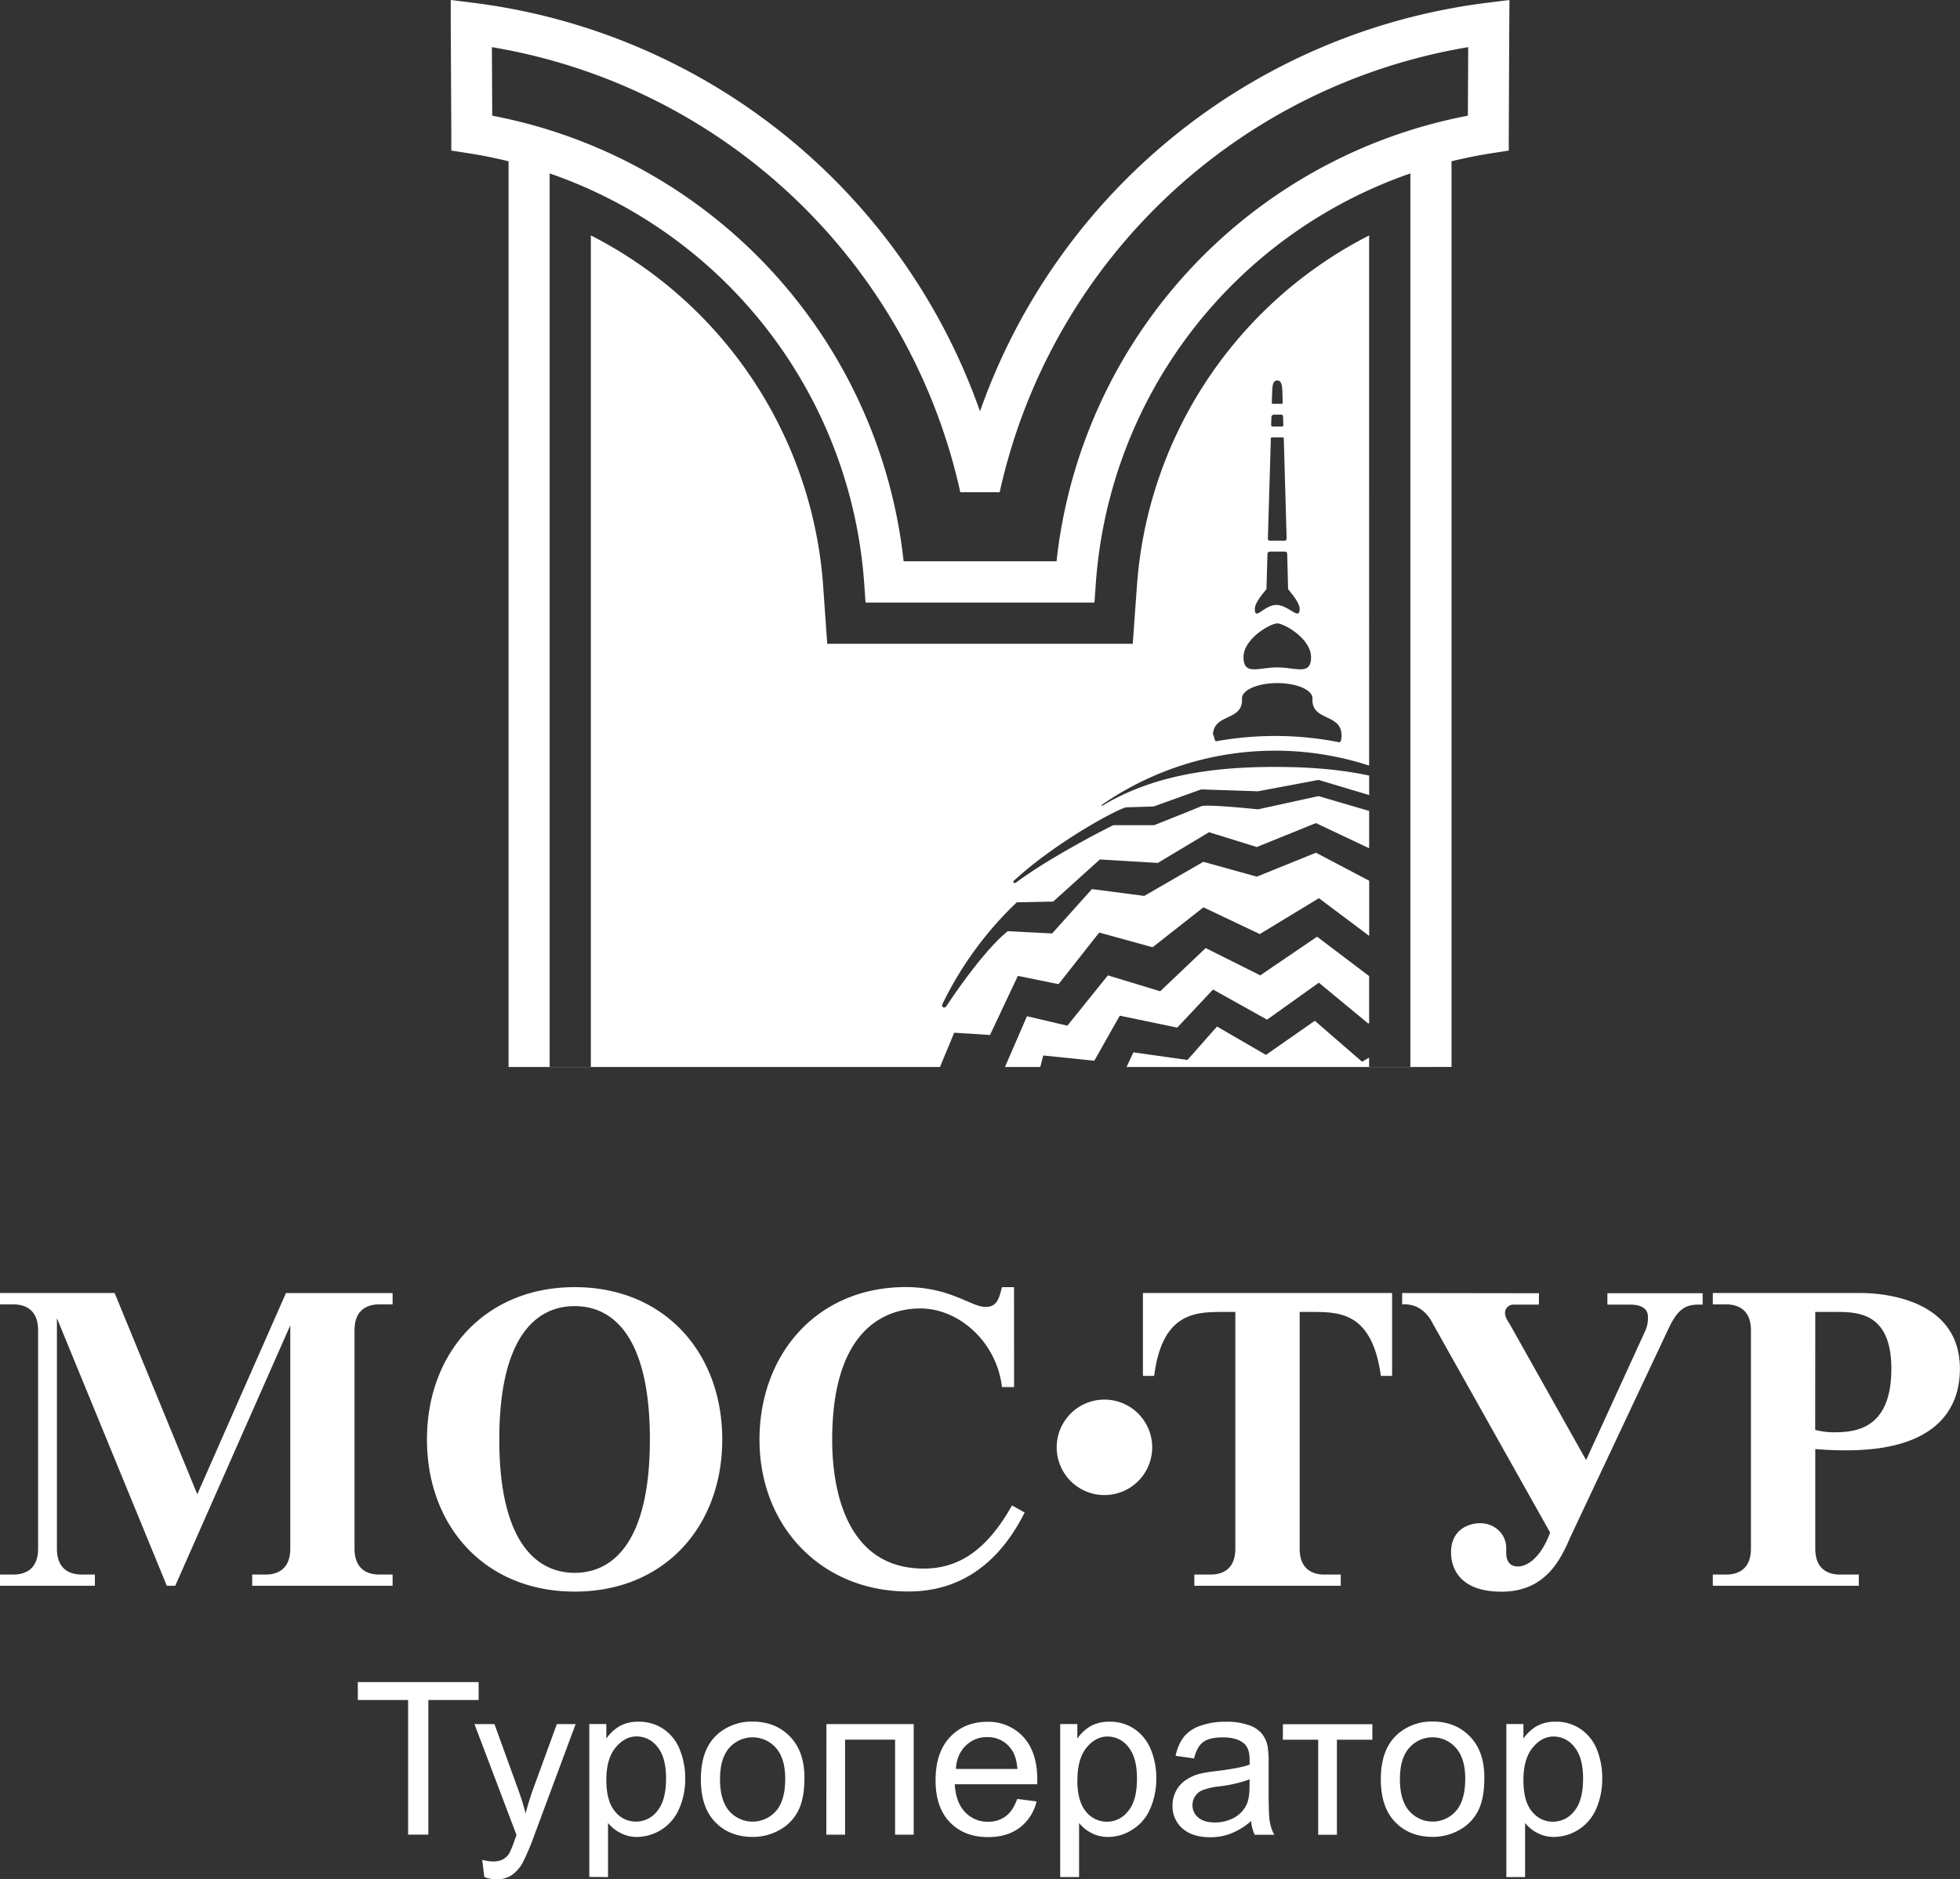
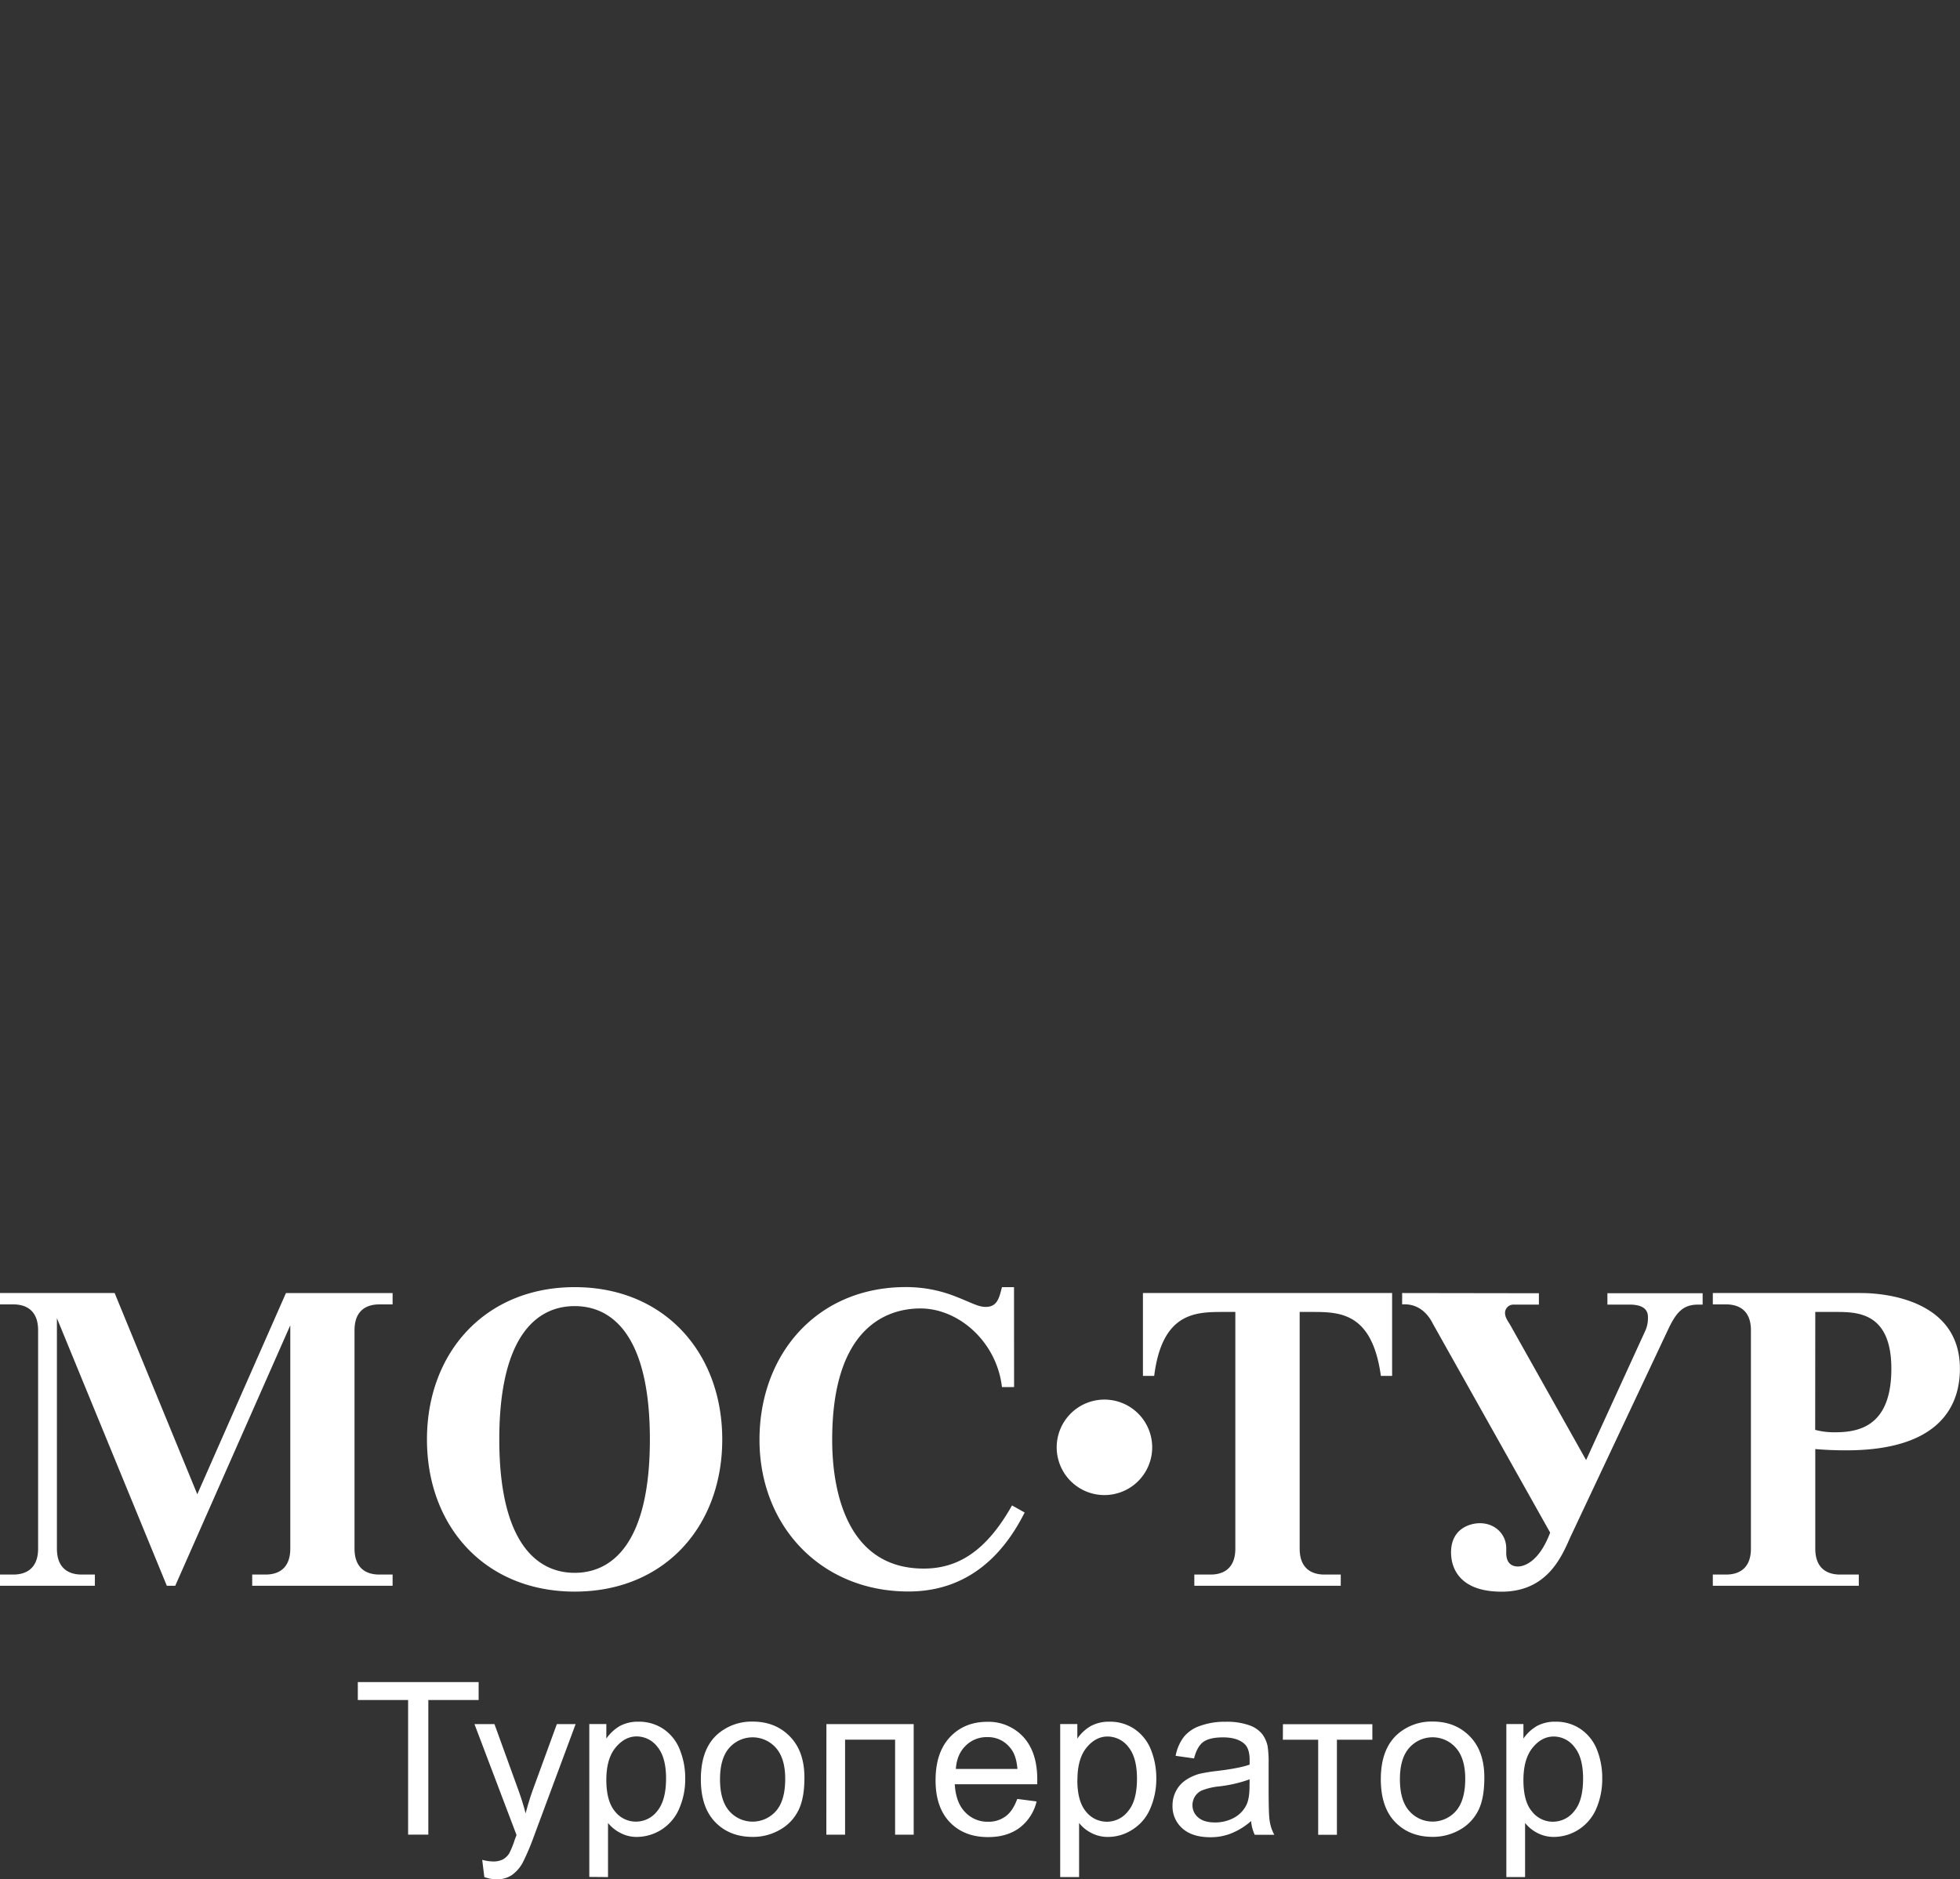
<svg xmlns="http://www.w3.org/2000/svg" id="Слой_1" data-name="Слой 1" viewBox="0 0 862.02 826.66">
  <rect x="0" y="0" width="862.02" height="826.66" fill="#333333" stroke="none" />
  <defs>
    <style>.cls-1,.cls-2{fill:#fff;}.cls-1{fill-rule:evenodd;}</style>
  </defs>
  <title>logo_2022_ru_white</title>
-   <path class="cls-1" d="M607.67,253.83a253.83,253.83,0,0,0-206-195.75l.15,30.15a224.24,224.24,0,0,1,180.93,196H650a224.28,224.28,0,0,1,180.91-196l.15-30.15A253.89,253.89,0,0,0,625,253.83Zm207,252.84H680.8l3-6.44,23.78,3.35,13-14.71,21.51,12.48,21.5-15,20.78,18,3.1-1.79v4.07h18.15v-393A206.24,206.24,0,0,0,667.28,294l-.6,8.39H566l-.59-8.39A206.17,206.17,0,0,0,427.07,113.62v393h18.12V140.88c1.08.56,2.16,1.12,3.23,1.7a188,188,0,0,1,98.95,152.64h0l.59,8.36,1.19,16.93H683.53l1.2-16.85.62-8.44a188.06,188.06,0,0,1,98.92-152.64c1.07-.58,2.13-1.13,3.21-1.68V374.09A133.72,133.72,0,0,0,670,391.31c-.44.3-.12.55.24.37,22.11-13.27,48.1-17,75.87-17,14.39,0,28.25,1,41.38,3.8v8.58l-22.24-6.66-26.63,5-25-.83-20.93,7.52-11.93.36c-2.65.09-30.13,14.51-49.48,32.24-.7.63.1,1.44.87.87,3.76-2.76,8.92-6.26,15.52-10.25,16.24-9.71,27.34-15,27.34-15l17.93,0s18.44-7.31,20.68-8.33,25,1.36,25,1.36l26.63-5.82,22.24,6.53v16.4l-23.4-11.06-26,10.53-21-6.52-22.53,13.51-25.5-1.52-20.55,18.53-16,.32a155.27,155.27,0,0,0-32.67,44.71c-.64,1,.66,2.54,1.86.75,7.59-11.41,18.54-26.13,26.86-32.77l19.51,1,17.5-19.51,23,3,26-15,23.54,6.53,26-10.53,23.4,12.32v24.27l-22.11-16.59-26,15.78-24.79-11.76L692.26,454l-23.49-6.47-17.88,22.71L633,466.59l-12.26,26-15.74-1-6.26,15.07H418v0h-9V108.28c-5.77-1.41-11.6-2.59-17.53-3.52l-7.65-1.19,0-7.7-.25-48.23,0-10.3,10.18,1.27A272,272,0,0,1,616.34,218.27,272.08,272.08,0,0,1,839,38.61l10.19-1.27-.07,10.3-.22,48.23,0,7.7-7.61,1.19c-6,.93-11.78,2.11-17.57,3.52V506.65h-9Zm-27.19-19.32V466.69L764.6,449.36l-25,17-24-12-20,19-23-7L654.76,488.5,637,484.35l-9.68,22.32h15.52l1.32-5.06,22.46,2.31,11.19-19.82,25.28,5.25,15.74-16.76,23.76,13.26,22.78-16.26,21.76,18ZM719.16,360.51h0v.07h0a6,6,0,0,0,.84,2.85,147.31,147.31,0,0,1,26.1-2.36,144.18,144.18,0,0,1,28.54,2.83,3,3,0,0,1,.25-.47l.05-.07v-.06h0l.1-.18.14-.29,0-.1v-.07h0l0-.06.07-.1h0l0-.09h0v0h0v-.06l0-.09v-.08h0v-.05h0l0,0h0V362h0v0h0v-.06h0l0-.08h0l.05,0h0v-.09l0,0h0v0h0v-.16l0-.06h0v-.1h0v0h0l.05-.06h0v0h0v-.21h0l0,0h0v-.08h0v-.1h0v0h0v-.13h0c0-9.9-13.2-6.14-12.79-16.1v-.26c0-3.72-6.92-6.7-15.48-6.7s-15.51,3-15.51,6.7v.26c.45,10-12.78,6.2-12.78,16.1m33.05-64.36c2.58,3.08,5.08,6.38,5.08,8.67,0,5.44-4.8-1.74-10.22-1.74s-9.48,7.18-9.48,1.74c0-2.29,2.49-5.59,5.1-8.67l.45-15.4a1.08,1.08,0,0,1,1-1.13h6.75c.54,0,.85.34.93,1Zm-.65-22.33c0,.83-.47,1-.83,1h-6.4c-.69,0-1.09-.38-1-1.13q.64-21.89,1.3-43.8c0-.32.24-.5.62-.51h4.53c.37,0,.54.19.54.51q.63,22,1.25,43.89m-1.46-50c0,.75-.3.82-.65.82h-4.16c-.33,0-.56-.28-.52-.78,0-1.12.06-2.27.09-3.38.1-.63.38-1,1.06-1.07h3.18c.62,0,.85.37.92,1,0,1.14.07,2.28.08,3.44m-.28-9.9c0,.45-.17.69-.54.7h-3.74a.53.53,0,0,1-.49-.7c0-1.38.08-2.78.14-4.14.07-3,.3-5.45,2.24-5.45s2.19,2.45,2.29,5.45Zm-2.37,116.64c8.21,0,14.85,3.73,14.85-4.48s-11.9-14.88-14.85-14.88-14.85,6.67-14.85,14.88,6.64,4.48,14.85,4.48" transform="translate(-185.33 -37.34)" />
  <path class="cls-1" d="M364.82,844.32V785.11H342.7v-7.89h53.14v7.89H373.71v59.21ZM398.34,863a17,17,0,0,0,5.31,1,11.93,11.93,0,0,0,6.81-1.89,16.11,16.11,0,0,0,5-5.94,103,103,0,0,0,4.65-11l18.39-49.47h-8.26l-10.36,28.36c-1.32,3.59-2.42,7.26-3.39,10.94-1-4-2.23-7.68-3.52-11.21l-10.18-28.09H394L412.5,844.5c-.33.88-.59,1.56-.76,2a39.09,39.09,0,0,1-2.49,6.14,8,8,0,0,1-2.73,2.59,9.39,9.39,0,0,1-4.4.9,19.51,19.51,0,0,1-4.71-.72Zm46.17-.07V795.69H452v6.39a18.65,18.65,0,0,1,6-5.56,16.64,16.64,0,0,1,8.11-1.87,19.19,19.19,0,0,1,11,3.21,19.55,19.55,0,0,1,7.17,9,33.34,33.34,0,0,1,2.41,12.77A32.25,32.25,0,0,1,484,833a20.37,20.37,0,0,1-18.47,12.34,15.19,15.19,0,0,1-7.37-1.77,16.64,16.64,0,0,1-5.42-4.37V863ZM452,820.3c0,6.23,1.3,10.84,3.81,13.83a11.65,11.65,0,0,0,9.19,4.48,11.78,11.78,0,0,0,9.37-4.63q3.88-4.65,3.9-14.36,0-9.29-3.8-13.89a11.47,11.47,0,0,0-9.13-4.6c-3.47,0-6.56,1.62-9.27,4.9S452,814,452,820.3m41.57-.28c0-9,2.47-15.64,7.5-20a22.76,22.76,0,0,1,15.31-5.41c6.64,0,12.13,2.18,16.39,6.58s6.35,10.39,6.35,18.08c0,6.28-.93,11.17-2.82,14.72a19.8,19.8,0,0,1-8.2,8.34,23.51,23.51,0,0,1-11.72,3c-6.84,0-12.32-2.18-16.53-6.55s-6.28-10.64-6.28-18.81m8.43,0q0,9.35,4.08,14a13.65,13.65,0,0,0,20.51,0q4.09-4.63,4.08-14.2,0-9-4.1-13.62a13.67,13.67,0,0,0-20.49,0c-2.73,3.08-4.08,7.69-4.08,13.9m46.79-24.33h38.39v48.63H579v-41.8H557v41.8h-8.24Zm83.94,32.9,8.5,1.11a20.34,20.34,0,0,1-7.43,11.54c-3.63,2.72-8.23,4.14-13.89,4.14-7.09,0-12.7-2.21-16.87-6.58s-6.24-10.51-6.24-18.37q0-12.28,6.31-19t16.35-6.76a20.87,20.87,0,0,1,15.91,6.62c4.08,4.45,6.15,10.63,6.15,18.67,0,.49,0,1.2,0,2.19H605.24c.31,5.3,1.82,9.42,4.52,12.22a13.45,13.45,0,0,0,10.14,4.26,12.53,12.53,0,0,0,7.74-2.41c2.15-1.58,3.79-4.12,5.08-7.61m-27-13.21h27.08c-.33-4.11-1.37-7.16-3.11-9.2a12.38,12.38,0,0,0-10.14-4.79,13,13,0,0,0-9.55,3.82c-2.57,2.52-4,5.89-4.28,10.17M651.61,863V795.69h7.54v6.39a18.22,18.22,0,0,1,6-5.56,16.74,16.74,0,0,1,8.12-1.87,19.06,19.06,0,0,1,11,3.21,19.79,19.79,0,0,1,7.2,9,33.34,33.34,0,0,1,2.41,12.77A32.73,32.73,0,0,1,691.16,833a20,20,0,0,1-7.82,9.14,19.65,19.65,0,0,1-10.67,3.2,15.42,15.42,0,0,1-7.4-1.77,16.06,16.06,0,0,1-5.35-4.37V863Zm7.54-42.66c0,6.23,1.28,10.84,3.78,13.83a11.7,11.7,0,0,0,18.53-.15c2.64-3.1,3.92-7.88,3.92-14.36q0-9.29-3.79-13.89a11.53,11.53,0,0,0-9.13-4.6c-3.48,0-6.6,1.62-9.27,4.9s-4,8-4,14.27m76.41,18a30.62,30.62,0,0,1-8.87,5.48,24.48,24.48,0,0,1-9.08,1.65c-5.33,0-9.46-1.31-12.35-3.93a12.87,12.87,0,0,1-4.29-10,13.54,13.54,0,0,1,1.62-6.54,12.77,12.77,0,0,1,4.25-4.69,20.09,20.09,0,0,1,6-2.73,69.09,69.09,0,0,1,7.31-1.21c6.65-.79,11.59-1.71,14.73-2.84,0-1.11,0-1.86,0-2.15,0-3.32-.8-5.69-2.36-7.05q-3.18-2.79-9.37-2.78c-3.9,0-6.8.67-8.63,2s-3.2,3.8-4.08,7.26l-8.1-1.15a19.73,19.73,0,0,1,3.64-8.36,15.8,15.8,0,0,1,7.34-4.89,31.77,31.77,0,0,1,11-1.73,29.52,29.52,0,0,1,10.18,1.47,12.93,12.93,0,0,1,5.7,3.68,13.12,13.12,0,0,1,2.61,5.67,47.38,47.38,0,0,1,.43,7.54v11c0,7.6.12,12.44.5,14.48a17.82,17.82,0,0,0,2,5.87h-8.6a16.48,16.48,0,0,1-1.59-6.07m-.67-18.31a59.64,59.64,0,0,1-13.5,3.11,28.7,28.7,0,0,0-7.19,1.65,6.93,6.93,0,0,0-3.27,2.64,7.14,7.14,0,0,0-1.17,3.9,6.87,6.87,0,0,0,2.52,5.47c1.66,1.43,4.08,2.19,7.29,2.19a17.34,17.34,0,0,0,8.48-2.07,12.85,12.85,0,0,0,5.46-5.69c.89-1.85,1.34-4.58,1.34-8.17Zm14.65-24.25h39.33v6.83H773.31v41.8h-8.24v-41.8H749.54ZM792.62,820q0-13.47,7.53-20a22.65,22.65,0,0,1,15.29-5.41c6.67,0,12.12,2.18,16.39,6.58s6.32,10.39,6.32,18.08c0,6.28-.91,11.17-2.8,14.72a19.78,19.78,0,0,1-8.19,8.34,23.73,23.73,0,0,1-11.72,3q-10.23,0-16.55-6.55c-4.2-4.37-6.27-10.64-6.27-18.81m8.4,0c0,6.23,1.36,10.88,4.13,14a13.64,13.64,0,0,0,20.5,0c2.72-3.09,4.1-7.83,4.1-14.2,0-6-1.4-10.56-4.13-13.62a13.65,13.65,0,0,0-20.47,0c-2.77,3.08-4.13,7.69-4.13,13.9M847.83,863V795.69h7.51v6.39a18.37,18.37,0,0,1,6-5.56,16.59,16.59,0,0,1,8.11-1.87,19.1,19.1,0,0,1,11,3.21,19.73,19.73,0,0,1,7.2,9A33.71,33.71,0,0,1,890,819.63,32.89,32.89,0,0,1,887.34,833a20.4,20.4,0,0,1-18.5,12.34,15.51,15.51,0,0,1-7.41-1.77,16.61,16.61,0,0,1-5.36-4.37V863Zm7.51-42.66c0,6.23,1.23,10.84,3.78,13.83a11.62,11.62,0,0,0,9.18,4.48,11.82,11.82,0,0,0,9.37-4.63c2.63-3.1,3.91-7.88,3.91-14.36q0-9.29-3.83-13.89a11.39,11.39,0,0,0-9.09-4.6c-3.48,0-6.59,1.62-9.26,4.9s-4.06,8-4.06,14.27" transform="translate(-185.33 -37.34)" />
  <path class="cls-1" d="M185.33,606.1v5h5.9c4.4,0,10.86,1.67,10.86,11.4v96c0,9.74-6.46,11.43-10.86,11.43h-5.9v4.94h41.73v-4.94h-5.85c-4.44,0-10.85-1.69-10.85-11.43V617.16L258.7,734.87h3.7L313,620.29V718.5c0,9.74-6.42,11.43-10.83,11.43h-5.92v4.94H358v-4.94h-5.9c-4.39,0-10.85-1.69-10.85-11.43v-96c0-9.73,6.46-11.4,10.85-11.4H358v-5h-46.9l-39,88.51L235.75,606.1Zm571.6,8.32h5.33c12.34,0,26.53.18,30.39,28.13h4.94V606.1H688v36.45h4.95c3.51-27.95,18.22-28.13,30.35-28.13h5.34V718.5c0,9.74-6.47,11.43-10.82,11.43h-7.22v4.94H775v-4.94H767.8c-4.43,0-10.87-1.69-10.87-11.43ZM373.11,670.51c0,38.27,25.57,66.92,65,66.92s64.87-28.65,64.87-66.92-25.55-67-64.87-67-65,28.71-65,67m31.81,0c0-45.09,16.19-58.66,33.15-58.66s33.08,13.57,33.08,58.66-16.22,58.66-33.08,58.66-33.15-13.63-33.15-58.66m226.38-67H626c-1.26,5-2.17,8.69-7.14,8.69-3.52,0-6.45-2-14.36-5a59,59,0,0,0-20.78-3.72c-39,0-64.36,29.44-64.36,67.16,0,38.09,27.2,66.74,65.49,66.74,14.13,0,36-4.6,51.13-34.75l-5.56-3.11c-11.56,20.6-24.26,27.78-38.81,27.78-38.78,0-40.28-44.9-40.28-56.66,0-49.87,24.48-57.76,38.81-57.76,16.77,0,33.5,14.55,35.86,34.58h5.33ZM802,606.1v5c8.27-.57,12.13,5.68,13.59,8.64l51.51,91.74c-5,13.26-11.77,14.9-14.15,14.9-4.25,0-5.17-3.29-5.17-5.89V718c-.18-5.91-4.95-10.66-11.61-10.66-4,0-12.66,2.15-12.66,12.86,0,6.8,3.66,17.26,22.24,17.26,19.87,0,26.3-15.09,30.17-23.87l42.84-91c3.7-7.91,6.64-11.4,13.4-11.4h2v-5H892.28v5h9.78c7.92,0,8.05,4.06,8.05,5.68a13.64,13.64,0,0,1-1.44,6.41l-25.76,56.29-33.46-59.58c-1.24-2-2.2-3.27-2.2-5.31a3.7,3.7,0,0,1,3.9-3.49h11v-5ZM938.64,734.87h64.2v-4.94h-8.28c-4.43,0-10.86-1.69-10.86-11.43V674.73c4.61.39,9,.56,13.61.56,41.19,0,50-19.67,50-35.89,0-30.5-33.46-33.3-43.42-33.3H938.64v5h5.89c4.39,0,10.87,1.67,10.87,11.4v96c0,9.74-6.48,11.43-10.87,11.43h-5.89ZM983.7,614.42h9c9.53,0,24.46.18,24.46,25,0,26-15.09,27.93-25.05,27.93a32.51,32.51,0,0,1-8.45-1.06Z" transform="translate(-185.33 -37.34)" />
  <path class="cls-2" d="M692.07,673.89a21,21,0,1,1-21-20.92A21,21,0,0,1,692.07,673.89Z" transform="translate(-185.33 -37.34)" />
</svg>